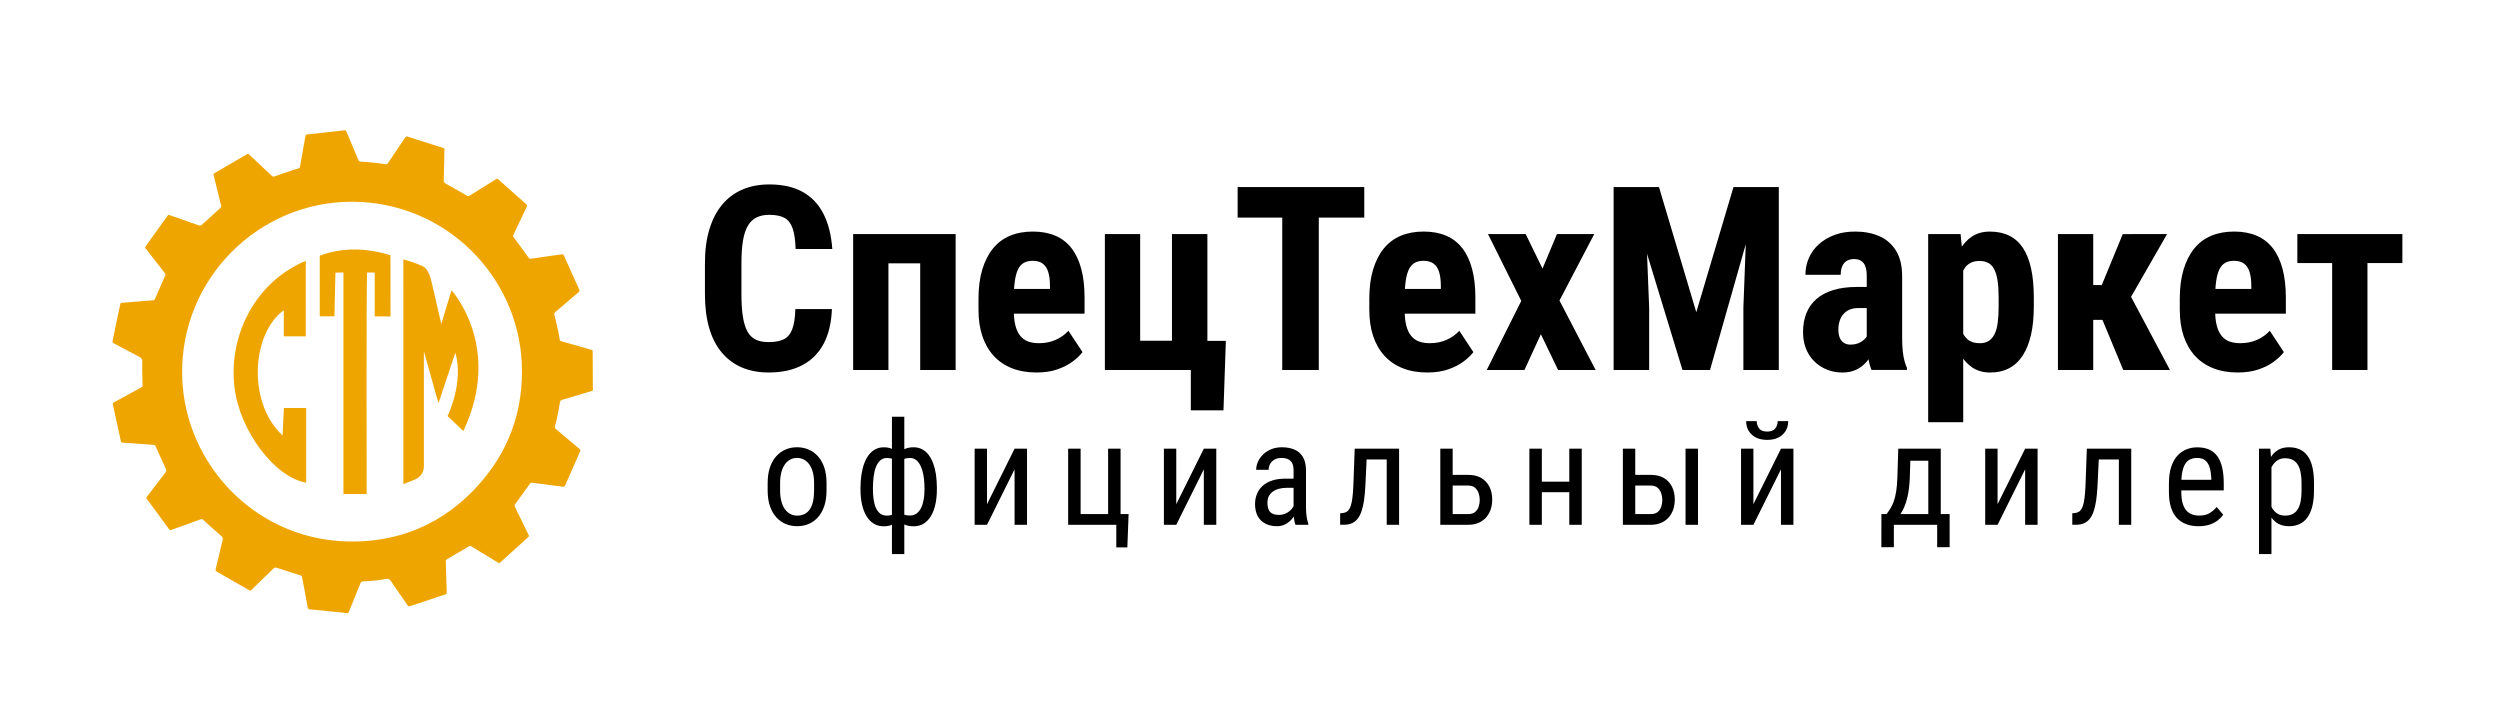
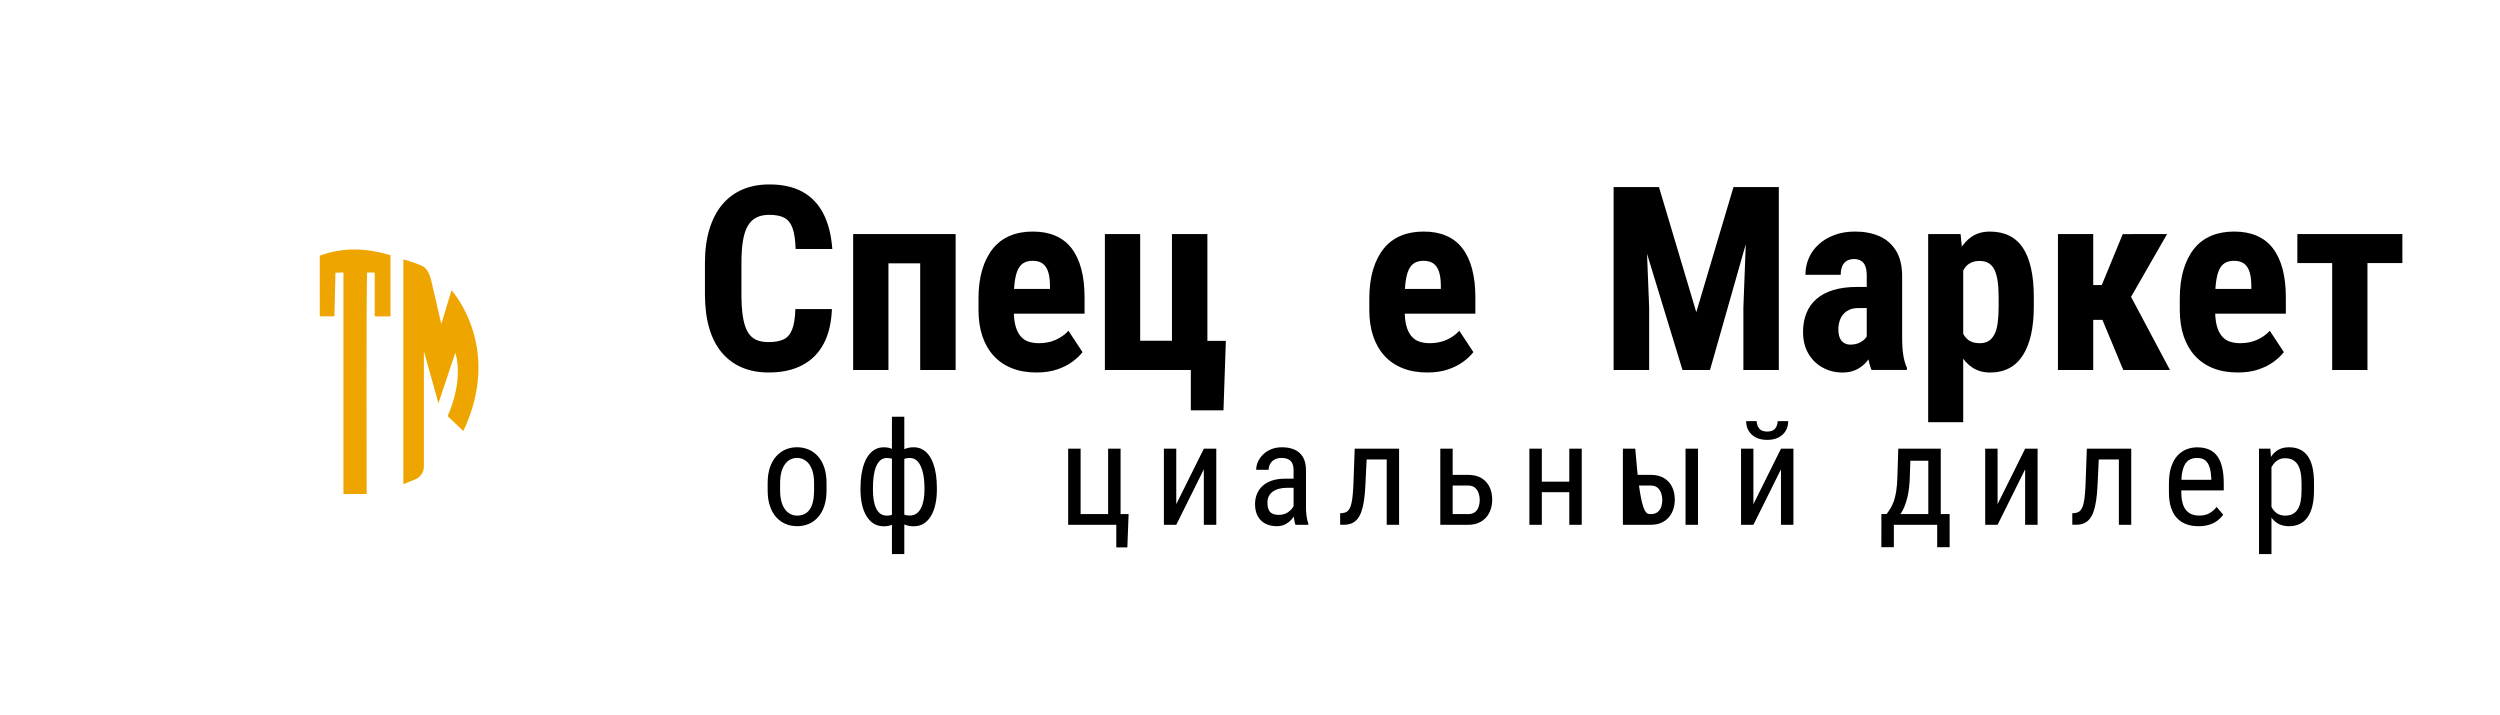
<svg xmlns="http://www.w3.org/2000/svg" viewBox="1571.111 2375.556 893.333 255.556" width="893.333" height="255.556">
  <path fill="rgb(239, 165, 0)" stroke="none" fill-opacity="1" stroke-width="1" stroke-opacity="1" color="rgb(51, 51, 51)" class="st1" id="tSvg14acf52d2e2" d="M 1715.24 2468.24 C 1715.24 2468.24 1719.24 2469.29 1722.24 2470.72 C 1723.81 2471.47 1724.86 2474.09 1725.33 2476.32 C 1726.487 2481.323 1727.643 2486.327 1728.8 2491.33 C 1730.017 2487.317 1731.233 2483.303 1732.45 2479.29 C 1732.45 2479.29 1750.94 2499.44 1736.68 2529.58 C 1734.8 2527.793 1732.92 2526.007 1731.04 2524.22 C 1731.04 2524.22 1736.94 2512.29 1733.82 2501.59 C 1731.81 2507.61 1729.8 2513.63 1727.79 2519.65 C 1726.053 2513.46 1724.317 2507.27 1722.58 2501.08 C 1722.58 2514.803 1722.58 2528.527 1722.58 2542.25 C 1722.58 2544.28 1721.35 2546.1 1719.47 2546.86 C 1718.063 2547.427 1716.657 2547.993 1715.25 2548.56C 1715.25 2521.787 1715.25 2495.013 1715.24 2468.24Z" />
-   <path fill="rgb(239, 165, 0)" stroke="none" fill-opacity="1" stroke-width="1" stroke-opacity="1" color="rgb(51, 51, 51)" class="st1" id="tSvg30695da5db" d="M 1680.37 2495.73 C 1677.71 2495.73 1675.36 2495.73 1672.52 2495.73 C 1672.52 2492.66 1672.52 2489.72 1672.52 2486.43 C 1661.06 2494.61 1659.38 2519.46 1672.09 2531.15 C 1672.25 2527.7 1672.39 2524.64 1672.55 2521.34 C 1675.27 2521.34 1677.74 2521.34 1680.52 2521.34 C 1680.52 2530.38 1680.52 2539.2 1680.52 2548.03 C 1669.28 2546.21 1656.68 2529.38 1654.89 2513.92 C 1652.65 2494.57 1663.06 2475.91 1680.38 2468.76C 1680.37 2477.67 1680.37 2486.43 1680.37 2495.73Z" />
  <path fill="rgb(239, 165, 0)" stroke="none" fill-opacity="1" stroke-width="1" stroke-opacity="1" color="rgb(51, 51, 51)" class="st1" id="tSvg12a436423d9" d="M 1710.65 2488.63 C 1708.65 2488.63 1707.5 2488.6 1705.01 2488.6 C 1705.01 2483.387 1705.01 2478.173 1705.01 2472.96 C 1704.31 2472.94 1702.98 2472.95 1702.28 2472.93 C 1701.98 2481.51 1702.13 2542.72 1702.13 2552.07 C 1699.4 2552.07 1696.98 2552.07 1693.83 2552.07 C 1693.83 2525.72 1693.83 2499.32 1693.83 2472.92 C 1693.29 2472.88 1691.52 2473.03 1690.98 2472.99 C 1690.857 2478.193 1690.733 2483.397 1690.61 2488.6 C 1688.863 2488.597 1687.117 2488.593 1685.37 2488.59 C 1685.37 2481.24 1685.37 2474.44 1685.37 2466.92 C 1693.67 2463.84 1702.1 2464.15 1710.64 2466.76C 1710.65 2474.09 1710.65 2481.2 1710.65 2488.63Z" />
-   <path fill="rgb(239, 165, 0)" stroke="none" fill-opacity="1" stroke-width="1" stroke-opacity="1" color="rgb(51, 51, 51)" class="st1" id="tSvg102dc8bff41" d="M 1729.9 2430.94 C 1729.83 2433.86 1729.78 2436.87 1729.67 2439.88 C 1729.65 2440.55 1729.86 2440.9 1730.46 2441.22 C 1732.98 2442.6 1735.47 2444.04 1737.96 2445.48 C 1738.32 2445.69 1738.57 2445.7 1738.93 2445.47 C 1742.07 2443.5 1745.23 2441.54 1748.38 2439.57 C 1748.68 2439.38 1748.87 2439.39 1749.14 2439.63 C 1752.52 2442.65 1755.9 2445.66 1759.3 2448.66 C 1759.56 2448.89 1759.49 2449.08 1759.38 2449.33 C 1758.46 2451.27 1757.54 2453.2 1756.62 2455.14 C 1755.94 2456.59 1755.26 2458.04 1754.57 2459.48 C 1754.42 2459.8 1754.45 2460.03 1754.66 2460.32 C 1756.46 2462.76 1758.25 2465.2 1760.03 2467.65 C 1760.25 2467.95 1760.47 2468.07 1760.84 2468.01 C 1762.98 2467.69 1765.12 2467.39 1767.26 2467.08 C 1768.81 2466.86 1770.36 2466.66 1771.91 2466.43 C 1772.28 2466.38 1772.47 2466.55 1772.61 2466.86 C 1773.91 2469.75 1775.21 2472.63 1776.51 2475.52 C 1777.04 2476.7 1777.56 2477.88 1778.11 2479.06 C 1778.28 2479.42 1778.21 2479.65 1777.92 2479.9 C 1775.19 2482.23 1772.46 2484.57 1769.73 2486.91 C 1769.05 2487.5 1769.08 2487.52 1769.3 2488.39 C 1769.77 2490.25 1770.2 2492.13 1770.61 2494.01 C 1770.81 2494.94 1770.95 2495.89 1771.1 2496.83 C 1771.16 2497.21 1771.37 2497.39 1771.71 2497.49 C 1775.31 2498.52 1778.9 2499.56 1782.5 2500.58 C 1782.82 2500.67 1782.89 2500.85 1782.89 2501.14 C 1782.91 2505.23 1782.93 2509.32 1782.95 2513.41 C 1782.95 2513.77 1782.92 2514.13 1782.99 2514.48 C 1783.1 2515.01 1782.85 2515.2 1782.4 2515.33 C 1778.91 2516.36 1775.42 2517.41 1771.93 2518.44 C 1771.49 2518.57 1771.29 2518.8 1771.21 2519.28 C 1770.87 2521.29 1770.48 2523.29 1770.07 2525.29 C 1769.88 2526.21 1769.63 2527.11 1769.4 2528.01 C 1769.32 2528.34 1769.4 2528.58 1769.68 2528.81 C 1772.54 2531.21 1775.38 2533.62 1778.24 2536.02 C 1778.52 2536.25 1778.6 2536.44 1778.44 2536.79 C 1776.77 2540.56 1775.11 2544.33 1773.46 2548.1 C 1773.34 2548.36 1773.19 2548.62 1773.12 2548.89 C 1772.98 2549.41 1772.65 2549.53 1772.16 2549.47 C 1769.92 2549.17 1767.67 2548.88 1765.43 2548.59 C 1764.05 2548.41 1762.66 2548.24 1761.28 2548.06 C 1760.88 2548.01 1760.64 2548.15 1760.4 2548.49 C 1758.67 2550.93 1756.91 2553.36 1755.15 2555.78 C 1754.94 2556.07 1754.92 2556.29 1755.08 2556.61 C 1756.73 2559.99 1758.37 2563.38 1760.02 2566.76 C 1760.16 2567.05 1760.15 2567.22 1759.89 2567.45 C 1757.85 2569.29 1755.83 2571.14 1753.8 2572.98 C 1752.46 2574.19 1751.12 2575.4 1749.79 2576.62 C 1749.48 2576.9 1749.27 2576.71 1749.02 2576.56 C 1746.79 2575.21 1744.57 2573.85 1742.34 2572.5 C 1741.39 2571.92 1740.44 2571.36 1739.5 2570.77 C 1739.21 2570.59 1738.99 2570.6 1738.71 2570.77 C 1736.09 2572.32 1733.46 2573.86 1730.83 2575.39 C 1730.52 2575.57 1730.39 2575.78 1730.4 2576.12 C 1730.46 2578.04 1730.52 2579.97 1730.58 2581.89 C 1730.64 2583.69 1730.69 2585.49 1730.75 2587.3 C 1730.76 2587.67 1730.62 2587.83 1730.26 2587.95 C 1726.87 2589.06 1723.48 2590.2 1720.09 2591.33 C 1719.23 2591.61 1718.38 2591.89 1717.52 2592.17 C 1717.22 2592.27 1717 2592.2 1716.82 2591.94 C 1714.83 2589.05 1712.81 2586.18 1710.85 2583.27 C 1710.37 2582.56 1709.93 2582.24 1709.02 2582.42 C 1706.33 2582.96 1703.6 2583.22 1700.85 2583.3 C 1700.4 2583.31 1700.1 2583.51 1699.92 2583.95 C 1698.54 2587.38 1697.14 2590.79 1695.76 2594.22 C 1695.6 2594.61 1695.46 2594.73 1694.98 2594.65 C 1693.89 2594.45 1692.78 2594.4 1691.68 2594.29 C 1689.19 2594.04 1686.7 2593.79 1684.21 2593.54 C 1683.46 2593.47 1682.72 2593.36 1681.97 2593.33 C 1681.43 2593.31 1681.15 2593.13 1681.06 2592.56 C 1680.8 2590.97 1680.48 2589.38 1680.19 2587.79 C 1679.81 2585.8 1679.43 2583.81 1679.06 2581.82 C 1678.99 2581.42 1678.79 2581.25 1678.38 2581.13 C 1675.59 2580.27 1672.8 2579.38 1670.03 2578.45 C 1669.52 2578.28 1669.2 2578.34 1668.82 2578.72 C 1666.19 2581.29 1663.53 2583.83 1660.89 2586.4 C 1660.64 2586.64 1660.46 2586.63 1660.18 2586.47 C 1656.33 2584.26 1652.47 2582.04 1648.61 2579.85 C 1648.18 2579.61 1648.07 2579.38 1648.19 2578.88 C 1649.04 2575.39 1649.84 2571.89 1650.68 2568.4 C 1650.81 2567.87 1650.7 2567.55 1650.27 2567.17 C 1648.06 2565.25 1645.89 2563.28 1643.72 2561.32 C 1643.43 2561.06 1643.2 2560.98 1642.82 2561.12 C 1639.88 2562.2 1636.94 2563.26 1633.99 2564.32 C 1633.46 2564.51 1632.91 2564.66 1632.41 2564.89 C 1631.97 2565.1 1631.74 2564.96 1631.48 2564.6 C 1629.53 2561.91 1627.56 2559.24 1625.59 2556.56 C 1624.91 2555.64 1624.24 2554.72 1623.55 2553.81 C 1623.36 2553.56 1623.35 2553.39 1623.54 2553.14 C 1625.75 2550.26 1627.93 2547.36 1630.15 2544.49 C 1630.54 2543.99 1630.62 2543.62 1630.33 2543 C 1629.09 2540.39 1627.93 2537.73 1626.76 2535.09 C 1626.6 2534.72 1626.38 2534.55 1625.96 2534.52 C 1623.41 2534.35 1620.87 2534.15 1618.32 2533.96 C 1617.18 2533.88 1616.05 2533.79 1614.91 2533.73 C 1614.55 2533.71 1614.39 2533.62 1614.31 2533.22 C 1613.67 2530.22 1613 2527.24 1612.34 2524.24 C 1612.04 2522.86 1611.75 2521.48 1611.44 2520.1 C 1611.35 2519.72 1611.46 2519.53 1611.81 2519.34 C 1615.04 2517.59 1618.26 2515.8 1621.49 2514.04 C 1621.93 2513.8 1622.06 2513.5 1622.05 2513.01 C 1621.99 2510.3 1621.87 2507.59 1621.97 2504.89 C 1622 2503.9 1621.7 2503.49 1620.89 2503.07 C 1617.82 2501.48 1614.79 2499.82 1611.74 2498.21 C 1611.36 2498.01 1611.25 2497.79 1611.34 2497.36 C 1611.94 2494.53 1612.52 2491.7 1613.11 2488.86 C 1613.43 2487.33 1613.78 2485.8 1614.08 2484.27 C 1614.16 2483.88 1614.35 2483.8 1614.7 2483.77 C 1617.8 2483.52 1620.91 2483.24 1624.01 2482.98 C 1624.57 2482.93 1625.13 2482.92 1625.69 2482.89 C 1626.11 2482.87 1626.35 2482.68 1626.52 2482.27 C 1627.72 2479.49 1628.93 2476.71 1630.17 2473.95 C 1630.32 2473.61 1630.21 2473.41 1630.03 2473.18 C 1627.98 2470.54 1625.94 2467.91 1623.89 2465.27 C 1623.65 2464.96 1623.42 2464.64 1623.16 2464.35 C 1622.93 2464.09 1622.93 2463.87 1623.13 2463.59 C 1625.73 2459.98 1628.32 2456.37 1630.91 2452.76 C 1631.15 2452.42 1631.35 2452.29 1631.83 2452.46 C 1635.24 2453.68 1638.67 2454.85 1642.08 2456.06 C 1642.59 2456.24 1642.93 2456.19 1643.35 2455.8 C 1645.5 2453.79 1647.69 2451.81 1649.88 2449.84 C 1650.15 2449.6 1650.23 2449.39 1650.14 2449.05 C 1649.55 2446.71 1648.97 2444.36 1648.39 2442.02 C 1648.08 2440.75 1647.78 2439.47 1647.45 2438.21 C 1647.35 2437.84 1647.44 2437.62 1647.78 2437.42 C 1651.67 2435.16 1655.55 2432.89 1659.42 2430.62 C 1659.7 2430.46 1659.86 2430.5 1660.08 2430.71 C 1661.38 2431.94 1662.68 2433.16 1663.99 2434.39 C 1665.44 2435.75 1666.9 2437.11 1668.35 2438.48 C 1668.6 2438.72 1668.82 2438.71 1669.13 2438.61 C 1671.41 2437.81 1673.69 2437.03 1675.98 2436.26 C 1676.56 2436.06 1677.17 2435.96 1677.74 2435.75 C 1677.97 2435.66 1678.25 2435.42 1678.29 2435.2 C 1678.68 2433.15 1679.03 2431.08 1679.39 2429.02 C 1679.67 2427.41 1679.97 2425.81 1680.25 2424.2 C 1680.32 2423.81 1680.49 2423.63 1680.91 2423.59 C 1683.15 2423.37 1685.38 2423.11 1687.61 2422.86 C 1689.67 2422.63 1691.74 2422.41 1693.8 2422.16 C 1694.67 2422.06 1694.67 2422.03 1695.01 2422.82 C 1696.38 2426.07 1697.74 2429.32 1699.1 2432.57 C 1699.29 2433.03 1699.49 2433.31 1700.07 2433.33 C 1701.65 2433.4 1703.23 2433.54 1704.8 2433.7 C 1706.1 2433.83 1707.4 2434 1708.7 2434.21 C 1709.19 2434.29 1709.49 2434.2 1709.77 2433.78 C 1711.79 2430.77 1713.84 2427.77 1715.86 2424.76 C 1716.14 2424.34 1716.37 2424.23 1716.89 2424.41 C 1718.87 2425.09 1720.87 2425.69 1722.87 2426.33 C 1725.07 2427.03 1727.28 2427.73 1729.49 2428.43 C 1729.81 2428.53 1729.97 2428.7 1729.95 2429.06C 1729.88 2429.65 1729.9 2430.25 1729.9 2430.94Z M 1697.04 2447.64 C 1663.34 2447.55 1635.5 2475.31 1636.2 2509.75 C 1636.85 2541.74 1663.35 2569.96 1698.61 2569.05 C 1715.31 2568.62 1729.61 2562.18 1741.06 2549.97 C 1752.86 2537.39 1758.37 2522.33 1757.54 2505.08C 1756.04 2474.21 1730.44 2447.81 1697.04 2447.64Z" />
  <path fill="rgb(0, 0, 0)" stroke="none" fill-opacity="1" stroke-width="1" stroke-opacity="1" color="rgb(51, 51, 51)" id="tSvg7e26c2aaa0" d="M 1855.32 2486 C 1859.673 2486 1864.027 2486 1868.38 2486 C 1868.2 2490.91 1867.21 2495.04 1865.42 2498.41 C 1863.62 2501.78 1861.07 2504.33 1857.77 2506.06 C 1854.46 2507.8 1850.48 2508.66 1845.81 2508.66 C 1842.19 2508.66 1838.97 2508.05 1836.16 2506.84 C 1833.35 2505.63 1830.95 2503.84 1828.98 2501.48 C 1827 2499.12 1825.52 2496.19 1824.51 2492.7 C 1823.51 2489.21 1823.01 2485.2 1823.01 2480.65 C 1823.01 2476.953 1823.01 2473.257 1823.01 2469.56 C 1823.01 2465.01 1823.54 2460.99 1824.6 2457.49 C 1825.66 2453.99 1827.19 2451.05 1829.18 2448.67 C 1831.17 2446.29 1833.58 2444.5 1836.41 2443.28 C 1839.24 2442.07 1842.43 2441.46 1845.99 2441.46 C 1850.75 2441.46 1854.73 2442.35 1857.93 2444.13 C 1861.13 2445.91 1863.61 2448.52 1865.36 2451.96 C 1867.11 2455.4 1868.17 2459.59 1868.52 2464.53 C 1864.15 2464.53 1859.78 2464.53 1855.41 2464.53 C 1855.32 2461.42 1854.97 2458.97 1854.35 2457.19 C 1853.74 2455.41 1852.77 2454.15 1851.45 2453.42 C 1850.13 2452.69 1848.31 2452.32 1845.97 2452.32 C 1844.23 2452.32 1842.74 2452.63 1841.48 2453.24 C 1840.22 2453.85 1839.19 2454.83 1838.38 2456.18 C 1837.57 2457.53 1836.98 2459.29 1836.61 2461.48 C 1836.24 2463.66 1836.05 2466.33 1836.05 2469.47 C 1836.05 2473.197 1836.05 2476.923 1836.05 2480.65 C 1836.05 2483.73 1836.21 2486.36 1836.54 2488.53 C 1836.87 2490.7 1837.39 2492.47 1838.11 2493.85 C 1838.83 2495.23 1839.81 2496.23 1841.05 2496.86 C 1842.29 2497.49 1843.87 2497.8 1845.79 2497.8 C 1848 2497.8 1849.79 2497.47 1851.15 2496.81 C 1852.51 2496.15 1853.52 2494.97 1854.18 2493.26C 1854.85 2491.56 1855.23 2489.14 1855.32 2486Z" />
  <path fill="rgb(0, 0, 0)" stroke="none" fill-opacity="1" stroke-width="1" stroke-opacity="1" color="rgb(51, 51, 51)" id="tSvg6537aa289" d="M 1888.58 2459.2 C 1888.58 2475.39 1888.58 2491.58 1888.58 2507.77 C 1884.377 2507.77 1880.173 2507.77 1875.97 2507.77 C 1875.97 2491.58 1875.97 2475.39 1875.97 2459.2C 1880.173 2459.2 1884.377 2459.2 1888.58 2459.2Z M 1903.26 2459.2 C 1903.26 2462.687 1903.26 2466.173 1903.26 2469.66 C 1897.23 2469.66 1891.2 2469.66 1885.17 2469.66 C 1885.17 2466.173 1885.17 2462.687 1885.17 2459.2C 1891.2 2459.2 1897.23 2459.2 1903.26 2459.2Z M 1912.59 2459.2 C 1912.59 2475.39 1912.59 2491.58 1912.59 2507.77 C 1908.37 2507.77 1904.15 2507.77 1899.93 2507.77 C 1899.93 2491.58 1899.93 2475.39 1899.93 2459.2C 1904.15 2459.2 1908.37 2459.2 1912.59 2459.2Z" />
  <path fill="rgb(0, 0, 0)" stroke="none" fill-opacity="1" stroke-width="1" stroke-opacity="1" color="rgb(51, 51, 51)" id="tSvga4dcac611a" d="M 1941.5 2508.66 C 1938.18 2508.66 1935.24 2508.15 1932.68 2507.13 C 1930.12 2506.11 1927.96 2504.64 1926.19 2502.71 C 1924.42 2500.78 1923.08 2498.44 1922.15 2495.69 C 1921.22 2492.94 1920.76 2489.8 1920.76 2486.26 C 1920.76 2484.93 1920.76 2483.6 1920.76 2482.27 C 1920.76 2478.32 1921.21 2474.86 1922.11 2471.88 C 1923.01 2468.9 1924.28 2466.4 1925.93 2464.36 C 1927.58 2462.33 1929.6 2460.81 1932.01 2459.8 C 1934.42 2458.79 1937.15 2458.3 1940.2 2458.3 C 1943.25 2458.3 1945.94 2458.8 1948.26 2459.8 C 1950.58 2460.8 1952.5 2462.3 1954.03 2464.29 C 1955.56 2466.28 1956.71 2468.74 1957.49 2471.67 C 1958.27 2474.6 1958.66 2478.01 1958.66 2481.9 C 1958.66 2483.817 1958.66 2485.733 1958.66 2487.65 C 1947.807 2487.65 1936.953 2487.65 1926.1 2487.65 C 1926.1 2484.703 1926.1 2481.757 1926.1 2478.81 C 1932.833 2478.81 1939.567 2478.81 1946.3 2478.81 C 1946.3 2478.437 1946.3 2478.063 1946.3 2477.69 C 1946.3 2475.71 1946.09 2474.06 1945.67 2472.73 C 1945.25 2471.4 1944.59 2470.4 1943.69 2469.74 C 1942.79 2469.08 1941.6 2468.75 1940.1 2468.75 C 1938.84 2468.75 1937.78 2469 1936.91 2469.51 C 1936.04 2470.02 1935.35 2470.81 1934.85 2471.89 C 1934.34 2472.97 1933.97 2474.37 1933.73 2476.09 C 1933.49 2477.81 1933.37 2479.87 1933.37 2482.26 C 1933.37 2483.59 1933.37 2484.92 1933.37 2486.25 C 1933.37 2488.5 1933.56 2490.37 1933.95 2491.88 C 1934.34 2493.39 1934.92 2494.62 1935.68 2495.56 C 1936.44 2496.5 1937.38 2497.18 1938.49 2497.58 C 1939.6 2497.98 1940.88 2498.19 1942.35 2498.19 C 1944.56 2498.19 1946.56 2497.79 1948.34 2497 C 1950.12 2496.21 1951.64 2495.12 1952.9 2493.75 C 1954.577 2496.293 1956.253 2498.837 1957.93 2501.38 C 1957.06 2502.52 1955.87 2503.65 1954.34 2504.79 C 1952.81 2505.93 1950.99 2506.85 1948.86 2507.57C 1946.74 2508.3 1944.28 2508.66 1941.5 2508.66Z" />
  <path fill="rgb(0, 0, 0)" stroke="none" fill-opacity="1" stroke-width="1" stroke-opacity="1" color="rgb(51, 51, 51)" id="tSvga0d5cc77e5" d="M 1965.92 2507.77 C 1965.92 2491.58 1965.92 2475.39 1965.92 2459.2 C 1970.123 2459.2 1974.327 2459.2 1978.53 2459.2 C 1978.53 2471.903 1978.53 2484.607 1978.53 2497.31 C 1982.317 2497.31 1986.103 2497.31 1989.89 2497.31 C 1989.89 2484.607 1989.89 2471.903 1989.89 2459.2 C 1994.11 2459.2 1998.33 2459.2 2002.55 2459.2 C 2002.55 2475.39 2002.55 2491.58 2002.55 2507.77C 1990.34 2507.77 1978.13 2507.77 1965.92 2507.77Z M 2009.15 2497.35 C 2008.867 2505.623 2008.583 2513.897 2008.3 2522.17 C 2004.41 2522.17 2000.52 2522.17 1996.63 2522.17 C 1996.63 2517.367 1996.63 2512.563 1996.63 2507.76 C 1995.073 2507.76 1993.517 2507.76 1991.96 2507.76 C 1991.96 2504.29 1991.96 2500.82 1991.96 2497.35C 1997.69 2497.35 2003.42 2497.35 2009.15 2497.35Z" />
-   <path fill="rgb(0, 0, 0)" stroke="none" fill-opacity="1" stroke-width="1" stroke-opacity="1" color="rgb(51, 51, 51)" id="tSvg14d6ab12997" d="M 2058.61 2442.41 C 2058.61 2446.047 2058.61 2449.683 2058.61 2453.32 C 2043.527 2453.32 2028.443 2453.32 2013.36 2453.32 C 2013.36 2449.683 2013.36 2446.047 2013.36 2442.41C 2028.443 2442.41 2043.527 2442.41 2058.61 2442.41Z M 2042.36 2442.41 C 2042.36 2464.197 2042.36 2485.983 2042.36 2507.77 C 2038.007 2507.77 2033.653 2507.77 2029.3 2507.77 C 2029.3 2485.983 2029.3 2464.197 2029.3 2442.41C 2033.653 2442.41 2038.007 2442.41 2042.36 2442.41Z" />
  <path fill="rgb(0, 0, 0)" stroke="none" fill-opacity="1" stroke-width="1" stroke-opacity="1" color="rgb(51, 51, 51)" id="tSvgf4c3287d5" d="M 2081.15 2508.66 C 2077.83 2508.66 2074.89 2508.15 2072.33 2507.13 C 2069.77 2506.11 2067.61 2504.64 2065.84 2502.71 C 2064.07 2500.78 2062.73 2498.44 2061.8 2495.69 C 2060.87 2492.94 2060.41 2489.8 2060.41 2486.26 C 2060.41 2484.93 2060.41 2483.6 2060.41 2482.27 C 2060.41 2478.32 2060.86 2474.86 2061.76 2471.88 C 2062.66 2468.9 2063.93 2466.4 2065.58 2464.36 C 2067.23 2462.33 2069.25 2460.81 2071.66 2459.8 C 2074.07 2458.79 2076.8 2458.3 2079.85 2458.3 C 2082.9 2458.3 2085.59 2458.8 2087.91 2459.8 C 2090.23 2460.8 2092.15 2462.3 2093.68 2464.29 C 2095.21 2466.28 2096.36 2468.74 2097.14 2471.67 C 2097.92 2474.6 2098.31 2478.01 2098.31 2481.9 C 2098.31 2483.817 2098.31 2485.733 2098.31 2487.65 C 2087.463 2487.65 2076.617 2487.65 2065.77 2487.65 C 2065.77 2484.703 2065.77 2481.757 2065.77 2478.81 C 2072.503 2478.81 2079.237 2478.81 2085.97 2478.81 C 2085.97 2478.437 2085.97 2478.063 2085.97 2477.69 C 2085.97 2475.71 2085.76 2474.06 2085.34 2472.73 C 2084.92 2471.4 2084.26 2470.4 2083.36 2469.74 C 2082.46 2469.08 2081.27 2468.75 2079.77 2468.75 C 2078.51 2468.75 2077.45 2469 2076.58 2469.51 C 2075.71 2470.02 2075.02 2470.81 2074.52 2471.89 C 2074.01 2472.97 2073.64 2474.37 2073.4 2476.09 C 2073.16 2477.81 2073.04 2479.87 2073.04 2482.26 C 2073.04 2483.59 2073.04 2484.92 2073.04 2486.25 C 2073.04 2488.5 2073.23 2490.37 2073.62 2491.88 C 2074.01 2493.39 2074.59 2494.62 2075.35 2495.56 C 2076.11 2496.5 2077.05 2497.18 2078.16 2497.58 C 2079.27 2497.98 2080.55 2498.19 2082.02 2498.19 C 2084.23 2498.19 2086.23 2497.79 2088.01 2497 C 2089.79 2496.21 2091.31 2495.12 2092.57 2493.75 C 2094.247 2496.293 2095.923 2498.837 2097.6 2501.38 C 2096.73 2502.52 2095.54 2503.65 2094.01 2504.79 C 2092.48 2505.93 2090.66 2506.85 2088.53 2507.57C 2086.38 2508.3 2083.93 2508.66 2081.15 2508.66Z" />
-   <path fill="rgb(0, 0, 0)" stroke="none" fill-opacity="1" stroke-width="1" stroke-opacity="1" color="rgb(51, 51, 51)" id="tSvg15c7d35c5d6" d="M 2116.29 2459.2 C 2118.293 2463.313 2120.297 2467.427 2122.3 2471.54 C 2124.02 2467.427 2125.74 2463.313 2127.46 2459.2 C 2131.903 2459.2 2136.347 2459.2 2140.79 2459.2 C 2136.647 2467.117 2132.503 2475.033 2128.36 2482.95 C 2132.67 2491.223 2136.98 2499.497 2141.29 2507.77 C 2136.817 2507.77 2132.343 2507.77 2127.87 2507.77 C 2125.82 2503.507 2123.77 2499.243 2121.72 2494.98 C 2119.76 2499.243 2117.8 2503.507 2115.84 2507.77 C 2111.35 2507.77 2106.86 2507.77 2102.37 2507.77 C 2106.483 2499.54 2110.597 2491.31 2114.71 2483.08 C 2110.747 2475.12 2106.783 2467.16 2102.82 2459.2C 2107.31 2459.2 2111.8 2459.2 2116.29 2459.2Z" />
  <path fill="rgb(0, 0, 0)" stroke="none" fill-opacity="1" stroke-width="1" stroke-opacity="1" color="rgb(51, 51, 51)" id="tSvgbca553dd76" d="M 2147.71 2442.41 C 2151.377 2442.41 2155.043 2442.41 2158.71 2442.41 C 2159.277 2456.773 2159.843 2471.137 2160.41 2485.5 C 2160.41 2492.92 2160.41 2500.34 2160.41 2507.76 C 2156.177 2507.76 2151.943 2507.76 2147.71 2507.76C 2147.71 2485.977 2147.71 2464.193 2147.71 2442.41Z M 2152.38 2442.41 C 2156.227 2442.41 2160.073 2442.41 2163.92 2442.41 C 2168.363 2457.313 2172.807 2472.217 2177.25 2487.12 C 2181.68 2472.217 2186.11 2457.313 2190.54 2442.41 C 2193.937 2442.41 2197.333 2442.41 2200.73 2442.41 C 2194.537 2464.197 2188.343 2485.983 2182.15 2507.77 C 2178.873 2507.77 2175.597 2507.77 2172.32 2507.77C 2165.673 2485.983 2159.027 2464.197 2152.38 2442.41Z M 2195.7 2442.41 C 2199.38 2442.41 2203.06 2442.41 2206.74 2442.41 C 2206.74 2464.197 2206.74 2485.983 2206.74 2507.77 C 2202.52 2507.77 2198.3 2507.77 2194.08 2507.77 C 2194.08 2500.347 2194.08 2492.923 2194.08 2485.5C 2194.62 2471.137 2195.16 2456.773 2195.7 2442.41Z" />
  <path fill="rgb(0, 0, 0)" stroke="none" fill-opacity="1" stroke-width="1" stroke-opacity="1" color="rgb(51, 51, 51)" id="tSvg8158ac5135" d="M 2239.69 2478.1 C 2239.703 2480.613 2239.717 2483.127 2239.73 2485.64 C 2238.19 2485.64 2236.65 2485.64 2235.11 2485.64 C 2233.91 2485.64 2232.87 2485.83 2231.99 2486.22 C 2231.11 2486.61 2230.37 2487.16 2229.77 2487.86 C 2229.17 2488.56 2228.73 2489.38 2228.45 2490.31 C 2228.17 2491.24 2228.02 2492.22 2228.02 2493.27 C 2228.02 2494.44 2228.18 2495.42 2228.51 2496.23 C 2228.84 2497.04 2229.33 2497.65 2229.99 2498.07 C 2230.65 2498.49 2231.43 2498.7 2232.32 2498.7 C 2233.7 2498.7 2234.89 2498.42 2235.91 2497.85 C 2236.93 2497.28 2237.68 2496.59 2238.18 2495.78 C 2238.67 2494.97 2238.83 2494.22 2238.65 2493.54 C 2239.607 2495.17 2240.563 2496.8 2241.52 2498.43 C 2241.16 2499.54 2240.67 2500.69 2240.06 2501.89 C 2239.45 2503.09 2238.68 2504.2 2237.75 2505.21 C 2236.82 2506.23 2235.68 2507.06 2234.32 2507.7 C 2232.96 2508.34 2231.35 2508.67 2229.49 2508.67 C 2226.89 2508.67 2224.51 2508.07 2222.35 2506.87 C 2220.2 2505.67 2218.5 2504 2217.26 2501.84 C 2216.02 2499.69 2215.4 2497.13 2215.4 2494.16 C 2215.4 2491.71 2215.8 2489.48 2216.59 2487.49 C 2217.38 2485.5 2218.57 2483.81 2220.16 2482.42 C 2221.75 2481.03 2223.75 2479.96 2226.17 2479.21 C 2228.59 2478.46 2231.44 2478.09 2234.7 2478.09C 2236.363 2478.09 2238.027 2478.09 2239.69 2478.1Z M 2238.16 2496.59 C 2238.16 2489.11 2238.16 2481.63 2238.16 2474.15 C 2238.16 2472.68 2237.99 2471.52 2237.64 2470.65 C 2237.3 2469.78 2236.79 2469.15 2236.11 2468.74 C 2235.44 2468.34 2234.62 2468.13 2233.66 2468.13 C 2232.58 2468.13 2231.68 2468.35 2230.97 2468.8 C 2230.25 2469.25 2229.72 2469.89 2229.38 2470.73 C 2229.04 2471.57 2228.86 2472.57 2228.86 2473.74 C 2224.657 2473.74 2220.453 2473.74 2216.25 2473.74 C 2216.25 2471.65 2216.65 2469.66 2217.46 2467.79 C 2218.27 2465.92 2219.46 2464.27 2221.03 2462.85 C 2222.6 2461.43 2224.48 2460.31 2226.66 2459.51 C 2228.84 2458.7 2231.3 2458.3 2234.02 2458.3 C 2237.25 2458.3 2240.12 2458.85 2242.64 2459.94 C 2245.15 2461.03 2247.14 2462.76 2248.61 2465.12 C 2250.08 2467.48 2250.81 2470.55 2250.81 2474.32 C 2250.81 2481.53 2250.81 2488.74 2250.81 2495.95 C 2250.81 2498.67 2250.95 2500.89 2251.24 2502.59 C 2251.52 2504.3 2251.95 2505.76 2252.52 2506.99 C 2252.52 2507.243 2252.52 2507.497 2252.52 2507.75 C 2248.3 2507.75 2244.08 2507.75 2239.86 2507.75 C 2239.29 2506.4 2238.86 2504.72 2238.58 2502.7C 2238.3 2500.7 2238.16 2498.65 2238.16 2496.59Z" />
  <path fill="rgb(0, 0, 0)" stroke="none" fill-opacity="1" stroke-width="1" stroke-opacity="1" color="rgb(51, 51, 51)" id="tSvg1fb571b41f" d="M 2272.63 2468.53 C 2272.63 2487.83 2272.63 2507.13 2272.63 2526.43 C 2268.457 2526.43 2264.283 2526.43 2260.11 2526.43 C 2260.11 2504.02 2260.11 2481.61 2260.11 2459.2 C 2263.97 2459.2 2267.83 2459.2 2271.69 2459.2C 2272.003 2462.31 2272.317 2465.42 2272.63 2468.53Z M 2297.86 2481.82 C 2297.86 2482.897 2297.86 2483.973 2297.86 2485.05 C 2297.86 2488.85 2297.53 2492.21 2296.87 2495.13 C 2296.21 2498.05 2295.23 2500.52 2293.93 2502.54 C 2292.63 2504.56 2291 2506.09 2289.06 2507.12 C 2287.11 2508.15 2284.84 2508.67 2282.24 2508.67 C 2279.82 2508.67 2277.73 2508.09 2275.98 2506.94 C 2274.23 2505.79 2272.76 2504.2 2271.56 2502.16 C 2270.36 2500.12 2269.41 2497.75 2268.69 2495.02 C 2267.97 2492.3 2267.42 2489.38 2267.03 2486.27 C 2267.03 2484.593 2267.03 2482.917 2267.03 2481.24 C 2267.39 2477.92 2267.91 2474.86 2268.6 2472.06 C 2269.29 2469.26 2270.24 2466.83 2271.45 2464.77 C 2272.66 2462.71 2274.14 2461.11 2275.89 2459.99 C 2277.64 2458.87 2279.73 2458.31 2282.15 2458.31 C 2284.78 2458.31 2287.08 2458.79 2289.04 2459.75 C 2291 2460.71 2292.63 2462.15 2293.93 2464.08 C 2295.23 2466.01 2296.21 2468.46 2296.87 2471.42C 2297.53 2474.37 2297.86 2477.84 2297.86 2481.82Z M 2285.29 2485.05 C 2285.29 2483.973 2285.29 2482.897 2285.29 2481.82 C 2285.29 2479.49 2285.16 2477.5 2284.91 2475.85 C 2284.66 2474.21 2284.26 2472.86 2283.72 2471.81 C 2283.18 2470.76 2282.48 2470 2281.61 2469.52 C 2280.74 2469.04 2279.68 2468.8 2278.42 2468.8 C 2277.19 2468.8 2276.12 2469.04 2275.21 2469.52 C 2274.3 2470 2273.56 2470.69 2272.99 2471.61 C 2272.42 2472.52 2271.99 2473.63 2271.69 2474.93 C 2271.39 2476.23 2271.23 2477.71 2271.2 2479.35 C 2271.2 2482.283 2271.2 2485.217 2271.2 2488.15 C 2271.26 2490.09 2271.52 2491.82 2271.99 2493.31 C 2272.45 2494.81 2273.21 2496 2274.26 2496.88 C 2275.31 2497.76 2276.73 2498.2 2278.52 2498.2 C 2279.81 2498.2 2280.88 2497.93 2281.73 2497.39 C 2282.58 2496.85 2283.28 2496.04 2283.82 2494.97 C 2284.36 2493.89 2284.74 2492.53 2284.96 2490.88C 2285.18 2489.24 2285.29 2487.3 2285.29 2485.05Z" />
  <path fill="rgb(0, 0, 0)" stroke="none" fill-opacity="1" stroke-width="1" stroke-opacity="1" color="rgb(51, 51, 51)" id="tSvg297ea9fce3" d="M 2319.09 2459.2 C 2319.09 2475.39 2319.09 2491.58 2319.09 2507.77 C 2314.887 2507.77 2310.683 2507.77 2306.48 2507.77 C 2306.48 2491.58 2306.48 2475.39 2306.48 2459.2C 2310.683 2459.2 2314.887 2459.2 2319.09 2459.2Z M 2345.48 2459.2 C 2339.613 2469.42 2333.747 2479.64 2327.88 2489.86 C 2324.187 2489.86 2320.493 2489.86 2316.8 2489.86 C 2316.26 2485.717 2315.72 2481.573 2315.18 2477.43 C 2317.5 2477.43 2319.82 2477.43 2322.14 2477.43 C 2324.64 2471.357 2327.14 2465.283 2329.64 2459.21C 2334.92 2459.21 2340.2 2459.21 2345.48 2459.2Z M 2329.82 2507.77 C 2327.007 2500.993 2324.193 2494.217 2321.38 2487.44 C 2325.03 2485.33 2328.68 2483.22 2332.33 2481.11 C 2337.057 2489.997 2341.783 2498.883 2346.51 2507.77C 2340.947 2507.77 2335.383 2507.77 2329.82 2507.77Z" />
  <path fill="rgb(0, 0, 0)" stroke="none" fill-opacity="1" stroke-width="1" stroke-opacity="1" color="rgb(51, 51, 51)" id="tSvg9b846eba96" d="M 2370.76 2508.66 C 2367.44 2508.66 2364.5 2508.15 2361.94 2507.13 C 2359.38 2506.11 2357.22 2504.64 2355.45 2502.71 C 2353.68 2500.78 2352.34 2498.44 2351.41 2495.69 C 2350.48 2492.94 2350.02 2489.8 2350.02 2486.26 C 2350.02 2484.93 2350.02 2483.6 2350.02 2482.27 C 2350.02 2478.32 2350.47 2474.86 2351.37 2471.88 C 2352.27 2468.9 2353.54 2466.4 2355.19 2464.36 C 2356.84 2462.33 2358.86 2460.81 2361.27 2459.8 C 2363.68 2458.79 2366.41 2458.3 2369.46 2458.3 C 2372.51 2458.3 2375.2 2458.8 2377.52 2459.8 C 2379.84 2460.8 2381.76 2462.3 2383.29 2464.29 C 2384.82 2466.28 2385.97 2468.74 2386.75 2471.67 C 2387.53 2474.6 2387.92 2478.01 2387.92 2481.9 C 2387.92 2483.817 2387.92 2485.733 2387.92 2487.65 C 2377.073 2487.65 2366.227 2487.65 2355.38 2487.65 C 2355.38 2484.703 2355.38 2481.757 2355.38 2478.81 C 2362.113 2478.81 2368.847 2478.81 2375.58 2478.81 C 2375.58 2478.437 2375.58 2478.063 2375.58 2477.69 C 2375.58 2475.71 2375.37 2474.06 2374.95 2472.73 C 2374.53 2471.4 2373.87 2470.4 2372.97 2469.74 C 2372.07 2469.08 2370.88 2468.75 2369.38 2468.75 C 2368.12 2468.75 2367.06 2469 2366.19 2469.51 C 2365.32 2470.02 2364.63 2470.81 2364.13 2471.89 C 2363.62 2472.97 2363.25 2474.37 2363.01 2476.09 C 2362.77 2477.81 2362.65 2479.87 2362.65 2482.26 C 2362.65 2483.59 2362.65 2484.92 2362.65 2486.25 C 2362.65 2488.5 2362.84 2490.37 2363.23 2491.88 C 2363.62 2493.39 2364.2 2494.62 2364.96 2495.56 C 2365.72 2496.5 2366.66 2497.18 2367.77 2497.58 C 2368.88 2497.98 2370.16 2498.19 2371.63 2498.19 C 2373.84 2498.19 2375.84 2497.79 2377.62 2497 C 2379.4 2496.21 2380.92 2495.12 2382.18 2493.75 C 2383.857 2496.293 2385.533 2498.837 2387.21 2501.38 C 2386.34 2502.52 2385.15 2503.65 2383.62 2504.79 C 2382.09 2505.93 2380.27 2506.85 2378.14 2507.57C 2375.99 2508.3 2373.54 2508.66 2370.76 2508.66Z" />
  <path fill="rgb(0, 0, 0)" stroke="none" fill-opacity="1" stroke-width="1" stroke-opacity="1" color="rgb(51, 51, 51)" id="tSvg422f503b2" d="M 2429.56 2459.2 C 2429.56 2462.657 2429.56 2466.113 2429.56 2469.57 C 2417.05 2469.57 2404.54 2469.57 2392.03 2469.57 C 2392.03 2466.113 2392.03 2462.657 2392.03 2459.2C 2404.54 2459.2 2417.05 2459.2 2429.56 2459.2Z M 2417.08 2459.2 C 2417.08 2475.39 2417.08 2491.58 2417.08 2507.77 C 2412.877 2507.77 2408.673 2507.77 2404.47 2507.77 C 2404.47 2491.58 2404.47 2475.39 2404.47 2459.2C 2408.673 2459.2 2412.877 2459.2 2417.08 2459.2Z" />
  <path fill="rgb(0, 0, 0)" stroke="none" fill-opacity="1" stroke-width="1" stroke-opacity="1" color="rgb(51, 51, 51)" id="tSvg519a4cc6ba" d="M 1845.42 2550.79 C 1845.42 2549.927 1845.42 2549.063 1845.42 2548.2 C 1845.42 2546.09 1845.69 2544.23 1846.22 2542.63 C 1846.76 2541.03 1847.5 2539.69 1848.46 2538.62 C 1849.42 2537.55 1850.53 2536.74 1851.8 2536.19 C 1853.07 2535.64 1854.44 2535.37 1855.9 2535.37 C 1857.39 2535.37 1858.77 2535.64 1860.05 2536.19 C 1861.32 2536.73 1862.44 2537.54 1863.41 2538.62 C 1864.37 2539.69 1865.12 2541.03 1865.66 2542.63 C 1866.2 2544.23 1866.46 2546.09 1866.46 2548.2 C 1866.46 2549.063 1866.46 2549.927 1866.46 2550.79 C 1866.46 2552.9 1866.19 2554.76 1865.66 2556.36 C 1865.12 2557.96 1864.38 2559.3 1863.42 2560.37 C 1862.46 2561.44 1861.35 2562.25 1860.08 2562.78 C 1858.81 2563.32 1857.43 2563.58 1855.96 2563.58 C 1854.49 2563.58 1853.11 2563.31 1851.84 2562.78 C 1850.57 2562.24 1849.45 2561.44 1848.48 2560.37 C 1847.52 2559.3 1846.77 2557.96 1846.23 2556.36C 1845.68 2554.76 1845.42 2552.9 1845.42 2550.79Z M 1849.87 2548.2 C 1849.87 2549.063 1849.87 2549.927 1849.87 2550.79 C 1849.87 2552.28 1850.02 2553.59 1850.32 2554.71 C 1850.62 2555.83 1851.05 2556.77 1851.6 2557.53 C 1852.15 2558.29 1852.8 2558.85 1853.54 2559.23 C 1854.28 2559.61 1855.08 2559.8 1855.95 2559.8 C 1856.96 2559.8 1857.84 2559.61 1858.6 2559.23 C 1859.36 2558.85 1859.99 2558.29 1860.5 2557.53 C 1861 2556.78 1861.38 2555.84 1861.63 2554.71 C 1861.88 2553.59 1862.01 2552.28 1862.01 2550.79 C 1862.01 2549.927 1862.01 2549.063 1862.01 2548.2 C 1862.01 2546.71 1861.86 2545.41 1861.56 2544.29 C 1861.26 2543.18 1860.83 2542.24 1860.28 2541.47 C 1859.73 2540.71 1859.08 2540.14 1858.33 2539.76 C 1857.58 2539.38 1856.78 2539.19 1855.9 2539.19 C 1855.05 2539.19 1854.25 2539.38 1853.51 2539.76 C 1852.77 2540.14 1852.13 2540.71 1851.59 2541.47 C 1851.04 2542.23 1850.62 2543.17 1850.32 2544.29C 1850.02 2545.41 1849.87 2546.71 1849.87 2548.2Z" />
  <path fill="rgb(0, 0, 0)" stroke="none" fill-opacity="1" stroke-width="1" stroke-opacity="1" color="rgb(51, 51, 51)" id="tSvg7b7e7e0c48" d="M 1878.59 2550.49 C 1878.59 2550.313 1878.59 2550.137 1878.59 2549.96 C 1878.59 2548.25 1878.7 2546.65 1878.93 2545.16 C 1879.16 2543.67 1879.49 2542.32 1879.94 2541.13 C 1880.38 2539.93 1880.94 2538.91 1881.61 2538.05 C 1882.28 2537.2 1883.06 2536.54 1883.94 2536.08 C 1884.82 2535.62 1885.81 2535.39 1886.92 2535.39 C 1888.06 2535.39 1889.06 2535.58 1889.91 2535.97 C 1890.76 2536.36 1891.49 2536.91 1892.08 2537.63 C 1892.67 2538.35 1893.15 2539.22 1893.5 2540.24 C 1893.85 2541.26 1894.09 2542.42 1894.2 2543.71 C 1894.2 2547.573 1894.2 2551.437 1894.2 2555.3 C 1894.07 2556.57 1893.83 2557.72 1893.48 2558.74 C 1893.14 2559.76 1892.67 2560.64 1892.07 2561.37 C 1891.47 2562.1 1890.75 2562.66 1889.9 2563.04 C 1889.05 2563.43 1888.04 2563.62 1886.88 2563.62 C 1885.52 2563.62 1884.33 2563.3 1883.3 2562.65 C 1882.27 2562.01 1881.4 2561.1 1880.7 2559.92 C 1880 2558.75 1879.47 2557.36 1879.12 2555.76C 1878.77 2554.16 1878.59 2552.4 1878.59 2550.49Z M 1883.04 2549.96 C 1883.04 2550.137 1883.04 2550.313 1883.04 2550.49 C 1883.04 2551.78 1883.12 2552.99 1883.29 2554.11 C 1883.46 2555.23 1883.73 2556.22 1884.12 2557.08 C 1884.51 2557.93 1885.02 2558.6 1885.65 2559.08 C 1886.29 2559.56 1887.07 2559.8 1888.01 2559.8 C 1888.85 2559.8 1889.53 2559.67 1890.07 2559.42 C 1890.61 2559.17 1891.03 2558.84 1891.34 2558.44 C 1891.65 2558.04 1891.9 2557.62 1892.08 2557.18 C 1892.08 2552.077 1892.08 2546.973 1892.08 2541.87 C 1891.93 2541.42 1891.69 2540.99 1891.38 2540.58 C 1891.06 2540.17 1890.63 2539.84 1890.09 2539.59 C 1889.54 2539.34 1888.87 2539.21 1888.07 2539.21 C 1887.11 2539.21 1886.31 2539.5 1885.67 2540.06 C 1885.02 2540.63 1884.51 2541.41 1884.12 2542.4 C 1883.73 2543.39 1883.46 2544.53 1883.29 2545.83C 1883.12 2547.13 1883.04 2548.5 1883.04 2549.96Z M 1889.83 2573.54 C 1889.83 2557.183 1889.83 2540.827 1889.83 2524.47 C 1891.303 2524.47 1892.777 2524.47 1894.25 2524.47 C 1894.25 2540.827 1894.25 2557.183 1894.25 2573.54C 1892.777 2573.54 1891.303 2573.54 1889.83 2573.54Z M 1905.89 2549.96 C 1905.89 2550.137 1905.89 2550.313 1905.89 2550.49 C 1905.89 2552.4 1905.71 2554.16 1905.36 2555.76 C 1905.01 2557.36 1904.48 2558.75 1903.79 2559.92 C 1903.09 2561.09 1902.23 2562 1901.2 2562.65 C 1900.17 2563.29 1898.98 2563.62 1897.62 2563.62 C 1896.45 2563.62 1895.42 2563.44 1894.53 2563.08 C 1893.64 2562.72 1892.89 2562.2 1892.27 2561.51 C 1891.65 2560.82 1891.16 2560 1890.81 2559.03 C 1890.46 2558.07 1890.22 2556.98 1890.08 2555.77 C 1890.08 2551.747 1890.08 2547.723 1890.08 2543.7 C 1890.21 2542.41 1890.46 2541.25 1890.81 2540.23 C 1891.16 2539.21 1891.64 2538.34 1892.26 2537.62 C 1892.87 2536.9 1893.62 2536.35 1894.5 2535.96 C 1895.38 2535.58 1896.41 2535.38 1897.58 2535.38 C 1898.69 2535.38 1899.68 2535.61 1900.57 2536.07 C 1901.46 2536.53 1902.23 2537.19 1902.9 2538.04 C 1903.56 2538.89 1904.11 2539.92 1904.56 2541.12 C 1905 2542.32 1905.34 2543.66 1905.57 2545.15C 1905.77 2546.65 1905.89 2548.25 1905.89 2549.96Z M 1901.46 2550.49 C 1901.46 2550.313 1901.46 2550.137 1901.46 2549.96 C 1901.46 2548.79 1901.4 2547.67 1901.27 2546.6 C 1901.14 2545.54 1900.95 2544.56 1900.69 2543.66 C 1900.43 2542.76 1900.09 2541.98 1899.68 2541.31 C 1899.27 2540.64 1898.78 2540.12 1898.2 2539.75 C 1897.62 2539.38 1896.95 2539.2 1896.18 2539.2 C 1895.39 2539.2 1894.73 2539.33 1894.18 2539.58 C 1893.63 2539.83 1893.2 2540.16 1892.89 2540.57 C 1892.57 2540.98 1892.34 2541.41 1892.19 2541.86 C 1892.19 2547.113 1892.19 2552.367 1892.19 2557.62 C 1892.37 2557.99 1892.63 2558.34 1892.94 2558.66 C 1893.25 2558.98 1893.68 2559.25 1894.21 2559.46 C 1894.74 2559.67 1895.41 2559.77 1896.23 2559.77 C 1897.17 2559.77 1897.97 2559.53 1898.63 2559.05 C 1899.29 2558.57 1899.83 2557.91 1900.25 2557.05 C 1900.67 2556.2 1900.97 2555.21 1901.17 2554.08C 1901.37 2552.99 1901.46 2551.78 1901.46 2550.49Z" />
-   <path fill="rgb(0, 0, 0)" stroke="none" fill-opacity="1" stroke-width="1" stroke-opacity="1" color="rgb(51, 51, 51)" id="tSvg8f30e66f45" d="M 1923.8 2555.72 C 1927.083 2549.11 1930.367 2542.5 1933.65 2535.89 C 1935.133 2535.89 1936.617 2535.89 1938.1 2535.89 C 1938.1 2544.957 1938.1 2554.023 1938.1 2563.09 C 1936.617 2563.09 1935.133 2563.09 1933.65 2563.09 C 1933.65 2556.48 1933.65 2549.87 1933.65 2543.26 C 1930.367 2549.87 1927.083 2556.48 1923.8 2563.09 C 1922.327 2563.09 1920.853 2563.09 1919.38 2563.09 C 1919.38 2554.023 1919.38 2544.957 1919.38 2535.89 C 1920.853 2535.89 1922.327 2535.89 1923.8 2535.89C 1923.8 2542.5 1923.8 2549.11 1923.8 2555.72Z" />
  <path fill="rgb(0, 0, 0)" stroke="none" fill-opacity="1" stroke-width="1" stroke-opacity="1" color="rgb(51, 51, 51)" id="tSvg5091c091d7" d="M 1952.8 2563.08 C 1952.8 2554.013 1952.8 2544.947 1952.8 2535.88 C 1954.283 2535.88 1955.767 2535.88 1957.25 2535.88 C 1957.25 2543.673 1957.25 2551.467 1957.25 2559.26 C 1960.527 2559.26 1963.803 2559.26 1967.08 2559.26 C 1967.08 2551.467 1967.08 2543.673 1967.08 2535.88 C 1968.563 2535.88 1970.047 2535.88 1971.53 2535.88 C 1971.53 2544.947 1971.53 2554.013 1971.53 2563.08C 1965.287 2563.08 1959.043 2563.08 1952.8 2563.08Z M 1974.4 2559.26 C 1974.25 2563.223 1974.1 2567.187 1973.95 2571.15 C 1972.633 2571.15 1971.317 2571.15 1970 2571.15 C 1970 2568.46 1970 2565.77 1970 2563.08 C 1968.97 2563.08 1967.94 2563.08 1966.91 2563.08 C 1966.91 2561.807 1966.91 2560.533 1966.91 2559.26C 1969.407 2559.26 1971.903 2559.26 1974.4 2559.26Z" />
  <path fill="rgb(0, 0, 0)" stroke="none" fill-opacity="1" stroke-width="1" stroke-opacity="1" color="rgb(51, 51, 51)" id="tSvga6f9443eac" d="M 1991.43 2555.72 C 1994.713 2549.11 1997.997 2542.5 2001.28 2535.89 C 2002.763 2535.89 2004.247 2535.89 2005.73 2535.89 C 2005.73 2544.957 2005.73 2554.023 2005.73 2563.09 C 2004.247 2563.09 2002.763 2563.09 2001.28 2563.09 C 2001.28 2556.48 2001.28 2549.87 2001.28 2543.26 C 1997.997 2549.87 1994.713 2556.48 1991.43 2563.09 C 1989.957 2563.09 1988.483 2563.09 1987.01 2563.09 C 1987.01 2554.023 1987.01 2544.957 1987.01 2535.89 C 1988.483 2535.89 1989.957 2535.89 1991.43 2535.89C 1991.43 2542.5 1991.43 2549.11 1991.43 2555.72Z" />
  <path fill="rgb(0, 0, 0)" stroke="none" fill-opacity="1" stroke-width="1" stroke-opacity="1" color="rgb(51, 51, 51)" id="tSvg35e5106d6e" d="M 2034.06 2546.59 C 2034.077 2547.68 2034.093 2548.77 2034.11 2549.86 C 2033.08 2549.86 2032.05 2549.86 2031.02 2549.86 C 2029.96 2549.86 2029 2549.98 2028.14 2550.21 C 2027.28 2550.44 2026.53 2550.78 2025.92 2551.23 C 2025.31 2551.68 2024.83 2552.22 2024.5 2552.88 C 2024.17 2553.54 2024.01 2554.28 2024.01 2555.12 C 2024.01 2556.21 2024.16 2557.08 2024.46 2557.72 C 2024.76 2558.36 2025.21 2558.83 2025.82 2559.11 C 2026.42 2559.4 2027.19 2559.54 2028.11 2559.54 C 2029.23 2559.54 2030.22 2559.28 2031.08 2558.76 C 2031.93 2558.24 2032.6 2557.61 2033.08 2556.87 C 2033.56 2556.13 2033.78 2555.45 2033.75 2554.81 C 2034.077 2555.507 2034.403 2556.203 2034.73 2556.9 C 2034.66 2557.55 2034.45 2558.26 2034.09 2559.02 C 2033.73 2559.78 2033.23 2560.51 2032.59 2561.21 C 2031.95 2561.91 2031.2 2562.48 2030.34 2562.92 C 2029.48 2563.36 2028.51 2563.59 2027.44 2563.59 C 2025.86 2563.59 2024.49 2563.29 2023.31 2562.69 C 2022.13 2562.09 2021.21 2561.2 2020.56 2560.03 C 2019.91 2558.86 2019.58 2557.41 2019.58 2555.68 C 2019.58 2554.37 2019.81 2553.17 2020.26 2552.06 C 2020.71 2550.95 2021.38 2550 2022.27 2549.18 C 2023.16 2548.37 2024.28 2547.73 2025.63 2547.28 C 2026.98 2546.83 2028.54 2546.6 2030.32 2546.6C 2031.567 2546.6 2032.813 2546.6 2034.06 2546.59Z M 2033.35 2558.43 C 2033.35 2553.51 2033.35 2548.59 2033.35 2543.67 C 2033.35 2542.6 2033.19 2541.73 2032.86 2541.08 C 2032.53 2540.43 2032.05 2539.95 2031.4 2539.65 C 2030.75 2539.35 2029.95 2539.2 2028.97 2539.2 C 2028.03 2539.2 2027.22 2539.39 2026.54 2539.78 C 2025.86 2540.17 2025.34 2540.68 2024.98 2541.31 C 2024.62 2541.95 2024.44 2542.65 2024.44 2543.42 C 2022.957 2543.42 2021.473 2543.42 2019.99 2543.42 C 2019.99 2542.45 2020.2 2541.48 2020.63 2540.53 C 2021.06 2539.57 2021.67 2538.71 2022.48 2537.93 C 2023.29 2537.15 2024.25 2536.53 2025.38 2536.07 C 2026.51 2535.61 2027.78 2535.38 2029.19 2535.38 C 2030.87 2535.38 2032.35 2535.65 2033.64 2536.2 C 2034.93 2536.75 2035.94 2537.63 2036.68 2538.85 C 2037.42 2540.07 2037.79 2541.7 2037.79 2543.73 C 2037.79 2548.203 2037.79 2552.677 2037.79 2557.15 C 2037.79 2558.05 2037.86 2559.02 2038 2560.04 C 2038.14 2561.06 2038.35 2561.94 2038.62 2562.68 C 2038.62 2562.813 2038.62 2562.947 2038.62 2563.08 C 2037.087 2563.08 2035.553 2563.08 2034.02 2563.08 C 2033.8 2562.54 2033.63 2561.83 2033.52 2560.93C 2033.41 2560.03 2033.35 2559.2 2033.35 2558.43Z" />
  <path fill="rgb(0, 0, 0)" stroke="none" fill-opacity="1" stroke-width="1" stroke-opacity="1" color="rgb(51, 51, 51)" id="tSvgd80fedd53b" d="M 2055.19 2535.88 C 2056.673 2535.88 2058.157 2535.88 2059.64 2535.88 C 2059.43 2540.253 2059.22 2544.627 2059.01 2549 C 2058.91 2551.03 2058.75 2552.82 2058.52 2554.37 C 2058.29 2555.92 2057.98 2557.25 2057.59 2558.35 C 2057.2 2559.46 2056.71 2560.36 2056.13 2561.05 C 2055.55 2561.75 2054.86 2562.26 2054.07 2562.58 C 2053.27 2562.91 2052.36 2563.07 2051.32 2563.07 C 2050.877 2563.07 2050.433 2563.07 2049.99 2563.07 C 2049.99 2561.703 2049.99 2560.337 2049.99 2558.97 C 2050.283 2558.943 2050.577 2558.917 2050.87 2558.89 C 2051.46 2558.84 2051.96 2558.67 2052.39 2558.39 C 2052.82 2558.11 2053.17 2557.68 2053.45 2557.12 C 2053.73 2556.56 2053.95 2555.83 2054.13 2554.95 C 2054.31 2554.06 2054.44 2553.01 2054.54 2551.78 C 2054.64 2550.56 2054.72 2549.13 2054.77 2547.51C 2054.91 2543.633 2055.05 2539.757 2055.19 2535.88Z M 2067.08 2535.88 C 2067.08 2537.163 2067.08 2538.447 2067.08 2539.73 C 2063.47 2539.73 2059.86 2539.73 2056.25 2539.73 C 2056.25 2538.447 2056.25 2537.163 2056.25 2535.88C 2059.86 2535.88 2063.47 2535.88 2067.08 2535.88Z M 2071.05 2535.88 C 2071.05 2544.947 2071.05 2554.013 2071.05 2563.08 C 2069.577 2563.08 2068.103 2563.08 2066.63 2563.08 C 2066.63 2554.013 2066.63 2544.947 2066.63 2535.88C 2068.103 2535.88 2069.577 2535.88 2071.05 2535.88Z" />
  <path fill="rgb(0, 0, 0)" stroke="none" fill-opacity="1" stroke-width="1" stroke-opacity="1" color="rgb(51, 51, 51)" id="tSvgf4017222a0" d="M 2089.09 2545.24 C 2091.303 2545.24 2093.517 2545.24 2095.73 2545.24 C 2097.61 2545.24 2099.18 2545.62 2100.46 2546.38 C 2101.73 2547.14 2102.7 2548.19 2103.35 2549.52 C 2104 2550.85 2104.33 2552.36 2104.33 2554.06 C 2104.33 2555.32 2104.15 2556.49 2103.78 2557.59 C 2103.41 2558.69 2102.86 2559.65 2102.13 2560.47 C 2101.4 2561.29 2100.5 2561.93 2099.44 2562.39 C 2098.38 2562.85 2097.14 2563.08 2095.73 2563.08 C 2092.413 2563.08 2089.097 2563.08 2085.78 2563.08 C 2085.78 2554.013 2085.78 2544.947 2085.78 2535.88 C 2087.253 2535.88 2088.727 2535.88 2090.2 2535.88 C 2090.2 2543.673 2090.2 2551.467 2090.2 2559.26 C 2092.043 2559.26 2093.887 2559.26 2095.73 2559.26 C 2096.77 2559.26 2097.59 2559.02 2098.19 2558.53 C 2098.79 2558.04 2099.22 2557.42 2099.48 2556.64 C 2099.74 2555.87 2099.87 2555.06 2099.87 2554.23 C 2099.87 2553.41 2099.74 2552.6 2099.48 2551.82 C 2099.22 2551.03 2098.79 2550.38 2098.19 2549.85 C 2097.59 2549.32 2096.77 2549.06 2095.73 2549.06 C 2093.517 2549.06 2091.303 2549.06 2089.09 2549.06C 2089.09 2547.787 2089.09 2546.513 2089.09 2545.24Z" />
  <path fill="rgb(0, 0, 0)" stroke="none" fill-opacity="1" stroke-width="1" stroke-opacity="1" color="rgb(51, 51, 51)" id="tSvg14db97e23de" d="M 2122.06 2535.88 C 2122.06 2544.947 2122.06 2554.013 2122.06 2563.08 C 2120.577 2563.08 2119.093 2563.08 2117.61 2563.08 C 2117.61 2554.013 2117.61 2544.947 2117.61 2535.88C 2119.093 2535.88 2120.577 2535.88 2122.06 2535.88Z M 2132.7 2547.67 C 2132.7 2548.927 2132.7 2550.183 2132.7 2551.44 C 2128.853 2551.44 2125.007 2551.44 2121.16 2551.44 C 2121.16 2550.183 2121.16 2548.927 2121.16 2547.67C 2125.007 2547.67 2128.853 2547.67 2132.7 2547.67Z M 2136.32 2535.88 C 2136.32 2544.947 2136.32 2554.013 2136.32 2563.08 C 2134.837 2563.08 2133.353 2563.08 2131.87 2563.08 C 2131.87 2554.013 2131.87 2544.947 2131.87 2535.88C 2133.353 2535.88 2134.837 2535.88 2136.32 2535.88Z" />
-   <path fill="rgb(0, 0, 0)" stroke="none" fill-opacity="1" stroke-width="1" stroke-opacity="1" color="rgb(51, 51, 51)" id="tSvg69453ac3ca" d="M 2154.33 2545.24 C 2156.543 2545.24 2158.757 2545.24 2160.97 2545.24 C 2162.85 2545.24 2164.42 2545.62 2165.7 2546.38 C 2166.97 2547.14 2167.94 2548.19 2168.59 2549.52 C 2169.24 2550.85 2169.57 2552.36 2169.57 2554.06 C 2169.57 2555.32 2169.39 2556.49 2169.02 2557.59 C 2168.65 2558.69 2168.1 2559.65 2167.37 2560.47 C 2166.64 2561.29 2165.74 2561.93 2164.68 2562.39 C 2163.62 2562.85 2162.38 2563.08 2160.97 2563.08 C 2157.653 2563.08 2154.337 2563.08 2151.02 2563.08 C 2151.02 2554.013 2151.02 2544.947 2151.02 2535.88 C 2152.493 2535.88 2153.967 2535.88 2155.44 2535.88 C 2155.44 2543.673 2155.44 2551.467 2155.44 2559.26 C 2157.283 2559.26 2159.127 2559.26 2160.97 2559.26 C 2162.01 2559.26 2162.83 2559.02 2163.43 2558.53 C 2164.03 2558.04 2164.46 2557.42 2164.72 2556.64 C 2164.98 2555.87 2165.11 2555.06 2165.11 2554.23 C 2165.11 2553.41 2164.98 2552.6 2164.72 2551.82 C 2164.46 2551.03 2164.03 2550.38 2163.43 2549.85 C 2162.83 2549.32 2162.01 2549.06 2160.97 2549.06 C 2158.757 2549.06 2156.543 2549.06 2154.33 2549.06C 2154.33 2547.787 2154.33 2546.513 2154.33 2545.24Z M 2177.86 2535.88 C 2177.86 2544.947 2177.86 2554.013 2177.86 2563.08 C 2176.377 2563.08 2174.893 2563.08 2173.41 2563.08 C 2173.41 2554.013 2173.41 2544.947 2173.41 2535.88C 2174.893 2535.88 2176.377 2535.88 2177.86 2535.88Z" />
+   <path fill="rgb(0, 0, 0)" stroke="none" fill-opacity="1" stroke-width="1" stroke-opacity="1" color="rgb(51, 51, 51)" id="tSvg69453ac3ca" d="M 2154.33 2545.24 C 2156.543 2545.24 2158.757 2545.24 2160.97 2545.24 C 2162.85 2545.24 2164.42 2545.62 2165.7 2546.38 C 2166.97 2547.14 2167.94 2548.19 2168.59 2549.52 C 2169.24 2550.85 2169.57 2552.36 2169.57 2554.06 C 2169.57 2555.32 2169.39 2556.49 2169.02 2557.59 C 2168.65 2558.69 2168.1 2559.65 2167.37 2560.47 C 2166.64 2561.29 2165.74 2561.93 2164.68 2562.39 C 2163.62 2562.85 2162.38 2563.08 2160.97 2563.08 C 2157.653 2563.08 2154.337 2563.08 2151.02 2563.08 C 2151.02 2554.013 2151.02 2544.947 2151.02 2535.88 C 2152.493 2535.88 2153.967 2535.88 2155.44 2535.88 C 2157.283 2559.26 2159.127 2559.26 2160.97 2559.26 C 2162.01 2559.26 2162.83 2559.02 2163.43 2558.53 C 2164.03 2558.04 2164.46 2557.42 2164.72 2556.64 C 2164.98 2555.87 2165.11 2555.06 2165.11 2554.23 C 2165.11 2553.41 2164.98 2552.6 2164.72 2551.82 C 2164.46 2551.03 2164.03 2550.38 2163.43 2549.85 C 2162.83 2549.32 2162.01 2549.06 2160.97 2549.06 C 2158.757 2549.06 2156.543 2549.06 2154.33 2549.06C 2154.33 2547.787 2154.33 2546.513 2154.33 2545.24Z M 2177.86 2535.88 C 2177.86 2544.947 2177.86 2554.013 2177.86 2563.08 C 2176.377 2563.08 2174.893 2563.08 2173.41 2563.08 C 2173.41 2554.013 2173.41 2544.947 2173.41 2535.88C 2174.893 2535.88 2176.377 2535.88 2177.86 2535.88Z" />
  <path fill="rgb(0, 0, 0)" stroke="none" fill-opacity="1" stroke-width="1" stroke-opacity="1" color="rgb(51, 51, 51)" id="tSvgd68bc33256" d="M 2197.66 2555.72 C 2200.943 2549.11 2204.227 2542.5 2207.51 2535.89 C 2208.993 2535.89 2210.477 2535.89 2211.96 2535.89 C 2211.96 2544.957 2211.96 2554.023 2211.96 2563.09 C 2210.477 2563.09 2208.993 2563.09 2207.51 2563.09 C 2207.51 2556.48 2207.51 2549.87 2207.51 2543.26 C 2204.227 2549.87 2200.943 2556.48 2197.66 2563.09 C 2196.187 2563.09 2194.713 2563.09 2193.24 2563.09 C 2193.24 2554.023 2193.24 2544.957 2193.24 2535.89 C 2194.713 2535.89 2196.187 2535.89 2197.66 2535.89C 2197.66 2542.5 2197.66 2549.11 2197.66 2555.72Z M 2206.33 2526.03 C 2207.587 2526.03 2208.843 2526.03 2210.1 2526.03 C 2210.1 2527.34 2209.8 2528.5 2209.2 2529.51 C 2208.6 2530.52 2207.73 2531.32 2206.61 2531.89 C 2205.49 2532.46 2204.16 2532.74 2202.61 2532.74 C 2200.28 2532.74 2198.44 2532.12 2197.09 2530.87 C 2195.74 2529.62 2195.07 2528.01 2195.07 2526.03 C 2196.327 2526.03 2197.583 2526.03 2198.84 2526.03 C 2198.84 2527.02 2199.13 2527.89 2199.69 2528.64 C 2200.26 2529.39 2201.23 2529.77 2202.61 2529.77 C 2203.95 2529.77 2204.91 2529.39 2205.48 2528.64C 2206.05 2527.89 2206.33 2527.02 2206.33 2526.03Z" />
  <path fill="rgb(0, 0, 0)" stroke="none" fill-opacity="1" stroke-width="1" stroke-opacity="1" color="rgb(51, 51, 51)" id="tSvg899407d0b9" d="M 2243.4 2559.26 C 2251.527 2559.26 2259.653 2559.26 2267.78 2559.26 C 2267.78 2563.207 2267.78 2567.153 2267.78 2571.1 C 2266.297 2571.1 2264.813 2571.1 2263.33 2571.1 C 2263.33 2568.427 2263.33 2565.753 2263.33 2563.08 C 2258.17 2563.08 2253.01 2563.08 2247.85 2563.08 C 2247.85 2565.753 2247.85 2568.427 2247.85 2571.1 C 2246.36 2571.1 2244.87 2571.1 2243.38 2571.1C 2243.387 2567.153 2243.393 2563.207 2243.4 2559.26Z M 2249.43 2535.88 C 2250.913 2535.88 2252.397 2535.88 2253.88 2535.88 C 2253.77 2539.273 2253.66 2542.667 2253.55 2546.06 C 2253.47 2548.64 2253.21 2550.87 2252.8 2552.75 C 2252.38 2554.63 2251.84 2556.22 2251.19 2557.54 C 2250.54 2558.86 2249.8 2559.96 2248.98 2560.85 C 2248.16 2561.74 2247.3 2562.48 2246.42 2563.09 C 2245.7 2563.09 2244.98 2563.09 2244.26 2563.09 C 2244.293 2561.823 2244.327 2560.557 2244.36 2559.29 C 2244.653 2559.28 2244.947 2559.27 2245.24 2559.26 C 2245.73 2558.61 2246.19 2557.93 2246.62 2557.24 C 2247.06 2556.54 2247.45 2555.72 2247.8 2554.75 C 2248.15 2553.79 2248.44 2552.6 2248.67 2551.21 C 2248.9 2549.81 2249.04 2548.1 2249.11 2546.07C 2249.217 2542.673 2249.323 2539.277 2249.43 2535.88Z M 2250.46 2535.88 C 2255.177 2535.88 2259.893 2535.88 2264.61 2535.88 C 2264.61 2544.947 2264.61 2554.013 2264.61 2563.08 C 2263.127 2563.08 2261.643 2563.08 2260.16 2563.08 C 2260.16 2555.447 2260.16 2547.813 2260.16 2540.18 C 2256.927 2540.18 2253.693 2540.18 2250.46 2540.18C 2250.46 2538.747 2250.46 2537.313 2250.46 2535.88Z" />
  <path fill="rgb(0, 0, 0)" stroke="none" fill-opacity="1" stroke-width="1" stroke-opacity="1" color="rgb(51, 51, 51)" id="tSvgfa411e3d1e" d="M 2284.91 2555.72 C 2288.193 2549.11 2291.477 2542.5 2294.76 2535.89 C 2296.243 2535.89 2297.727 2535.89 2299.21 2535.89 C 2299.21 2544.957 2299.21 2554.023 2299.21 2563.09 C 2297.727 2563.09 2296.243 2563.09 2294.76 2563.09 C 2294.76 2556.48 2294.76 2549.87 2294.76 2543.26 C 2291.477 2549.87 2288.193 2556.48 2284.91 2563.09 C 2283.437 2563.09 2281.963 2563.09 2280.49 2563.09 C 2280.49 2554.023 2280.49 2544.957 2280.49 2535.89 C 2281.963 2535.89 2283.437 2535.89 2284.91 2535.89C 2284.91 2542.5 2284.91 2549.11 2284.91 2555.72Z" />
  <path fill="rgb(0, 0, 0)" stroke="none" fill-opacity="1" stroke-width="1" stroke-opacity="1" color="rgb(51, 51, 51)" id="tSvgecd2cf1bb7" d="M 2316.81 2535.88 C 2318.293 2535.88 2319.777 2535.88 2321.26 2535.88 C 2321.05 2540.253 2320.84 2544.627 2320.63 2549 C 2320.53 2551.03 2320.37 2552.82 2320.14 2554.37 C 2319.91 2555.92 2319.6 2557.25 2319.21 2558.35 C 2318.82 2559.46 2318.33 2560.36 2317.75 2561.05 C 2317.17 2561.75 2316.48 2562.26 2315.69 2562.58 C 2314.89 2562.91 2313.98 2563.07 2312.94 2563.07 C 2312.497 2563.07 2312.053 2563.07 2311.61 2563.07 C 2311.61 2561.703 2311.61 2560.337 2311.61 2558.97 C 2311.903 2558.943 2312.197 2558.917 2312.49 2558.89 C 2313.08 2558.84 2313.58 2558.67 2314.01 2558.39 C 2314.44 2558.11 2314.79 2557.68 2315.07 2557.12 C 2315.35 2556.56 2315.57 2555.83 2315.75 2554.95 C 2315.93 2554.06 2316.06 2553.01 2316.16 2551.78 C 2316.26 2550.56 2316.34 2549.13 2316.39 2547.51C 2316.53 2543.633 2316.67 2539.757 2316.81 2535.88Z M 2328.7 2535.88 C 2328.7 2537.163 2328.7 2538.447 2328.7 2539.73 C 2325.09 2539.73 2321.48 2539.73 2317.87 2539.73 C 2317.87 2538.447 2317.87 2537.163 2317.87 2535.88C 2321.48 2535.88 2325.09 2535.88 2328.7 2535.88Z M 2332.67 2535.88 C 2332.67 2544.947 2332.67 2554.013 2332.67 2563.08 C 2331.197 2563.08 2329.723 2563.08 2328.25 2563.08 C 2328.25 2554.013 2328.25 2544.947 2328.25 2535.88C 2329.723 2535.88 2331.197 2535.88 2332.67 2535.88Z" />
  <path fill="rgb(0, 0, 0)" stroke="none" fill-opacity="1" stroke-width="1" stroke-opacity="1" color="rgb(51, 51, 51)" id="tSvg8a6f55d8d7" d="M 2356.72 2563.59 C 2355.09 2563.59 2353.63 2563.35 2352.32 2562.86 C 2351.01 2562.37 2349.9 2561.63 2348.98 2560.64 C 2348.06 2559.65 2347.35 2558.38 2346.87 2556.86 C 2346.38 2555.34 2346.14 2553.53 2346.14 2551.46 C 2346.14 2550.437 2346.14 2549.413 2346.14 2548.39 C 2346.14 2545.99 2346.42 2543.97 2346.98 2542.31 C 2347.54 2540.65 2348.3 2539.32 2349.25 2538.3 C 2350.21 2537.29 2351.29 2536.55 2352.49 2536.09 C 2353.69 2535.63 2354.94 2535.4 2356.21 2535.4 C 2357.92 2535.4 2359.38 2535.68 2360.58 2536.23 C 2361.79 2536.78 2362.77 2537.6 2363.52 2538.69 C 2364.27 2539.78 2364.83 2541.12 2365.19 2542.71 C 2365.55 2544.3 2365.73 2546.14 2365.73 2548.21 C 2365.73 2549.073 2365.73 2549.937 2365.73 2550.8 C 2360.067 2550.8 2354.403 2550.8 2348.74 2550.8 C 2348.74 2549.533 2348.74 2548.267 2348.74 2547 C 2352.92 2547 2357.1 2547 2361.28 2547 C 2361.28 2546.79 2361.28 2546.58 2361.28 2546.37 C 2361.21 2544.96 2361.02 2543.72 2360.71 2542.65 C 2360.4 2541.58 2359.89 2540.74 2359.19 2540.12 C 2358.49 2539.51 2357.49 2539.2 2356.2 2539.2 C 2355.38 2539.2 2354.62 2539.34 2353.93 2539.62 C 2353.23 2539.9 2352.64 2540.37 2352.15 2541.05 C 2351.66 2541.73 2351.27 2542.66 2350.99 2543.85 C 2350.71 2545.04 2350.57 2546.55 2350.57 2548.37 C 2350.57 2549.393 2350.57 2550.417 2350.57 2551.44 C 2350.57 2552.9 2350.71 2554.15 2350.99 2555.2 C 2351.27 2556.25 2351.68 2557.11 2352.22 2557.79 C 2352.76 2558.47 2353.43 2558.97 2354.23 2559.3 C 2355.03 2559.63 2355.93 2559.79 2356.96 2559.79 C 2358.45 2559.79 2359.68 2559.5 2360.66 2558.92 C 2361.63 2558.34 2362.48 2557.6 2363.2 2556.7 C 2363.98 2557.63 2364.76 2558.56 2365.54 2559.49 C 2365.05 2560.18 2364.42 2560.84 2363.64 2561.46 C 2362.86 2562.09 2361.91 2562.6 2360.77 2562.99C 2359.63 2563.38 2358.29 2563.59 2356.72 2563.59Z" />
  <path fill="rgb(0, 0, 0)" stroke="none" fill-opacity="1" stroke-width="1" stroke-opacity="1" color="rgb(51, 51, 51)" id="tSvg1367cd3a4d5" d="M 2382.78 2541.11 C 2382.78 2551.92 2382.78 2562.73 2382.78 2573.54 C 2381.297 2573.54 2379.813 2573.54 2378.33 2573.54 C 2378.33 2560.99 2378.33 2548.44 2378.33 2535.89 C 2379.68 2535.89 2381.03 2535.89 2382.38 2535.89C 2382.513 2537.63 2382.647 2539.37 2382.78 2541.11Z M 2397.98 2548.25 C 2397.98 2549.097 2397.98 2549.943 2397.98 2550.79 C 2397.98 2552.94 2397.78 2554.81 2397.39 2556.41 C 2397 2558.01 2396.42 2559.34 2395.66 2560.41 C 2394.9 2561.47 2393.96 2562.27 2392.86 2562.8 C 2391.75 2563.33 2390.49 2563.59 2389.06 2563.59 C 2387.64 2563.59 2386.4 2563.32 2385.35 2562.77 C 2384.3 2562.23 2383.42 2561.43 2382.71 2560.39 C 2382 2559.35 2381.44 2558.1 2381.03 2556.63 C 2380.62 2555.16 2380.34 2553.52 2380.19 2551.69 C 2380.19 2550.4 2380.19 2549.11 2380.19 2547.82 C 2380.34 2545.89 2380.62 2544.16 2381.02 2542.63 C 2381.42 2541.1 2381.98 2539.79 2382.69 2538.71 C 2383.4 2537.63 2384.28 2536.8 2385.33 2536.23 C 2386.38 2535.66 2387.6 2535.38 2389.01 2535.38 C 2390.47 2535.38 2391.75 2535.63 2392.87 2536.13 C 2393.98 2536.63 2394.92 2537.41 2395.69 2538.46 C 2396.45 2539.51 2397.03 2540.84 2397.41 2542.46C 2397.79 2544.08 2397.98 2546.01 2397.98 2548.25Z M 2393.53 2550.79 C 2393.53 2549.943 2393.53 2549.097 2393.53 2548.25 C 2393.53 2546.74 2393.42 2545.43 2393.19 2544.3 C 2392.96 2543.18 2392.61 2542.25 2392.12 2541.51 C 2391.63 2540.77 2391.02 2540.22 2390.29 2539.85 C 2389.55 2539.48 2388.66 2539.3 2387.63 2539.3 C 2386.74 2539.3 2385.96 2539.48 2385.28 2539.85 C 2384.6 2540.22 2384.02 2540.72 2383.53 2541.35 C 2383.04 2541.98 2382.64 2542.69 2382.32 2543.49 C 2382 2544.29 2381.77 2545.11 2381.62 2545.97 C 2381.62 2548.51 2381.62 2551.05 2381.62 2553.59 C 2381.91 2554.66 2382.28 2555.67 2382.75 2556.62 C 2383.22 2557.57 2383.85 2558.33 2384.65 2558.92 C 2385.45 2559.51 2386.46 2559.8 2387.68 2559.8 C 2388.7 2559.8 2389.58 2559.62 2390.32 2559.25 C 2391.06 2558.88 2391.67 2558.32 2392.14 2557.58 C 2392.61 2556.84 2392.97 2555.9 2393.2 2554.76C 2393.42 2553.62 2393.53 2552.3 2393.53 2550.79Z" />
  <defs />
</svg>